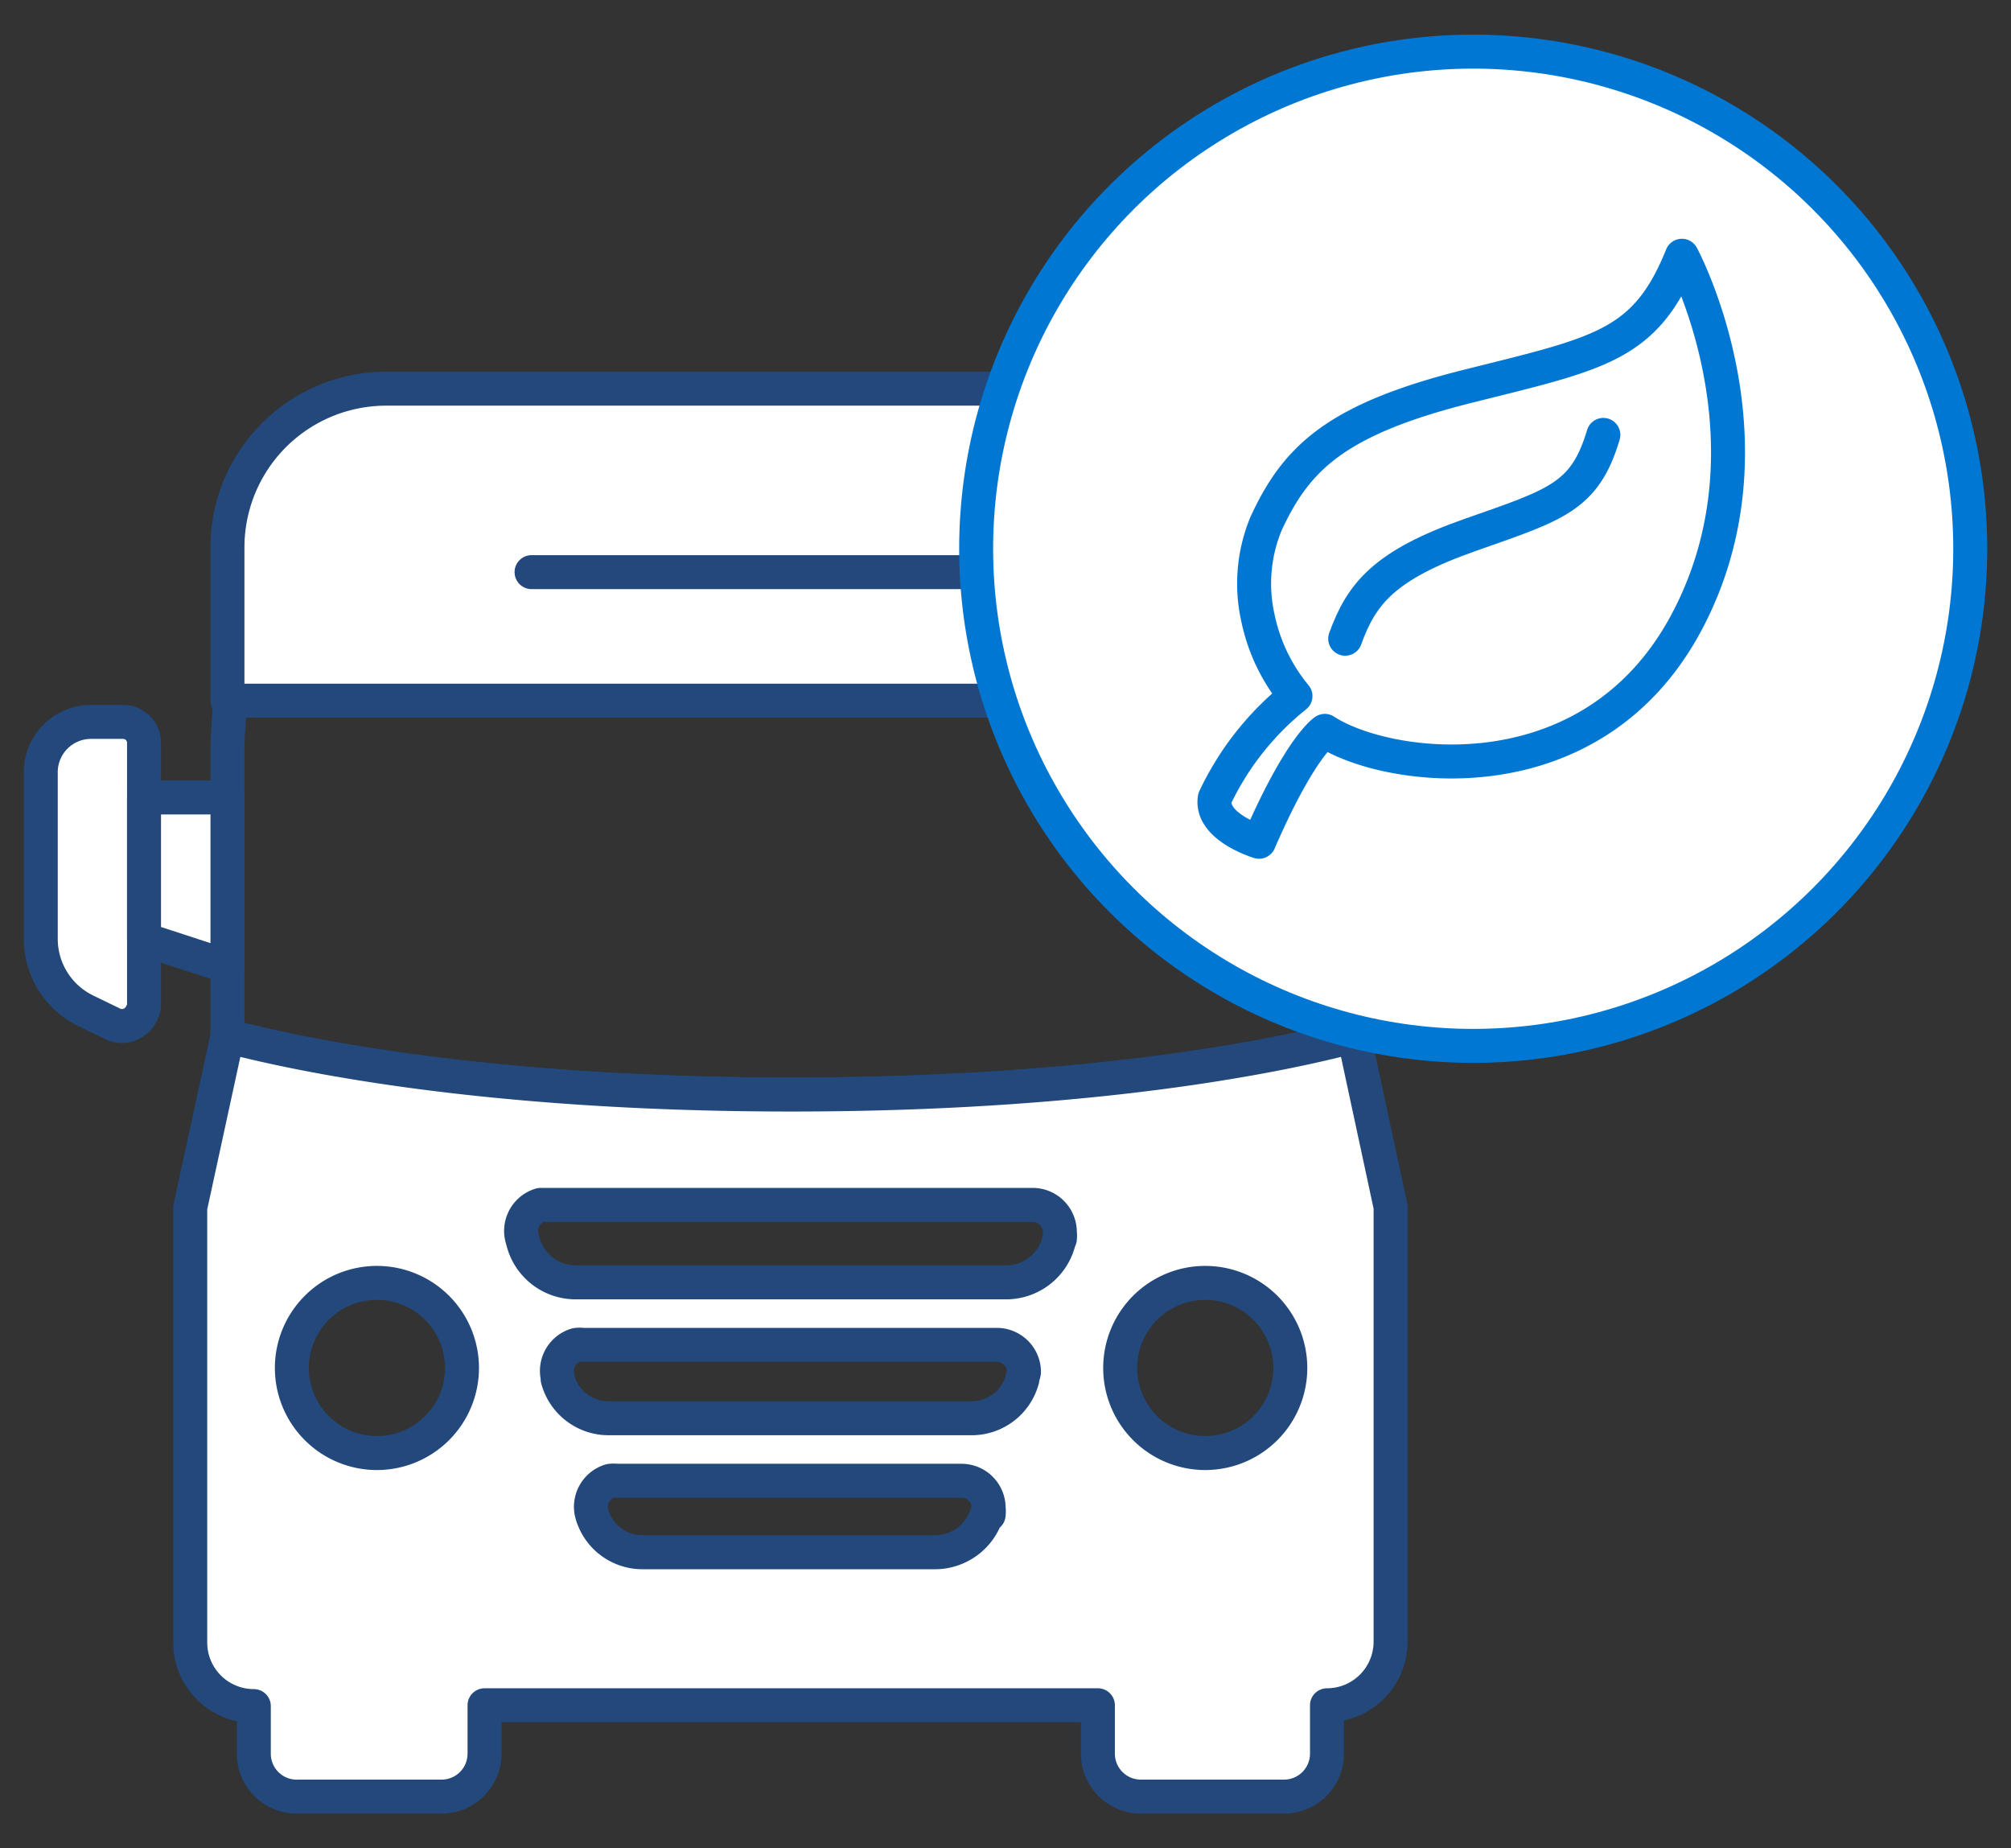
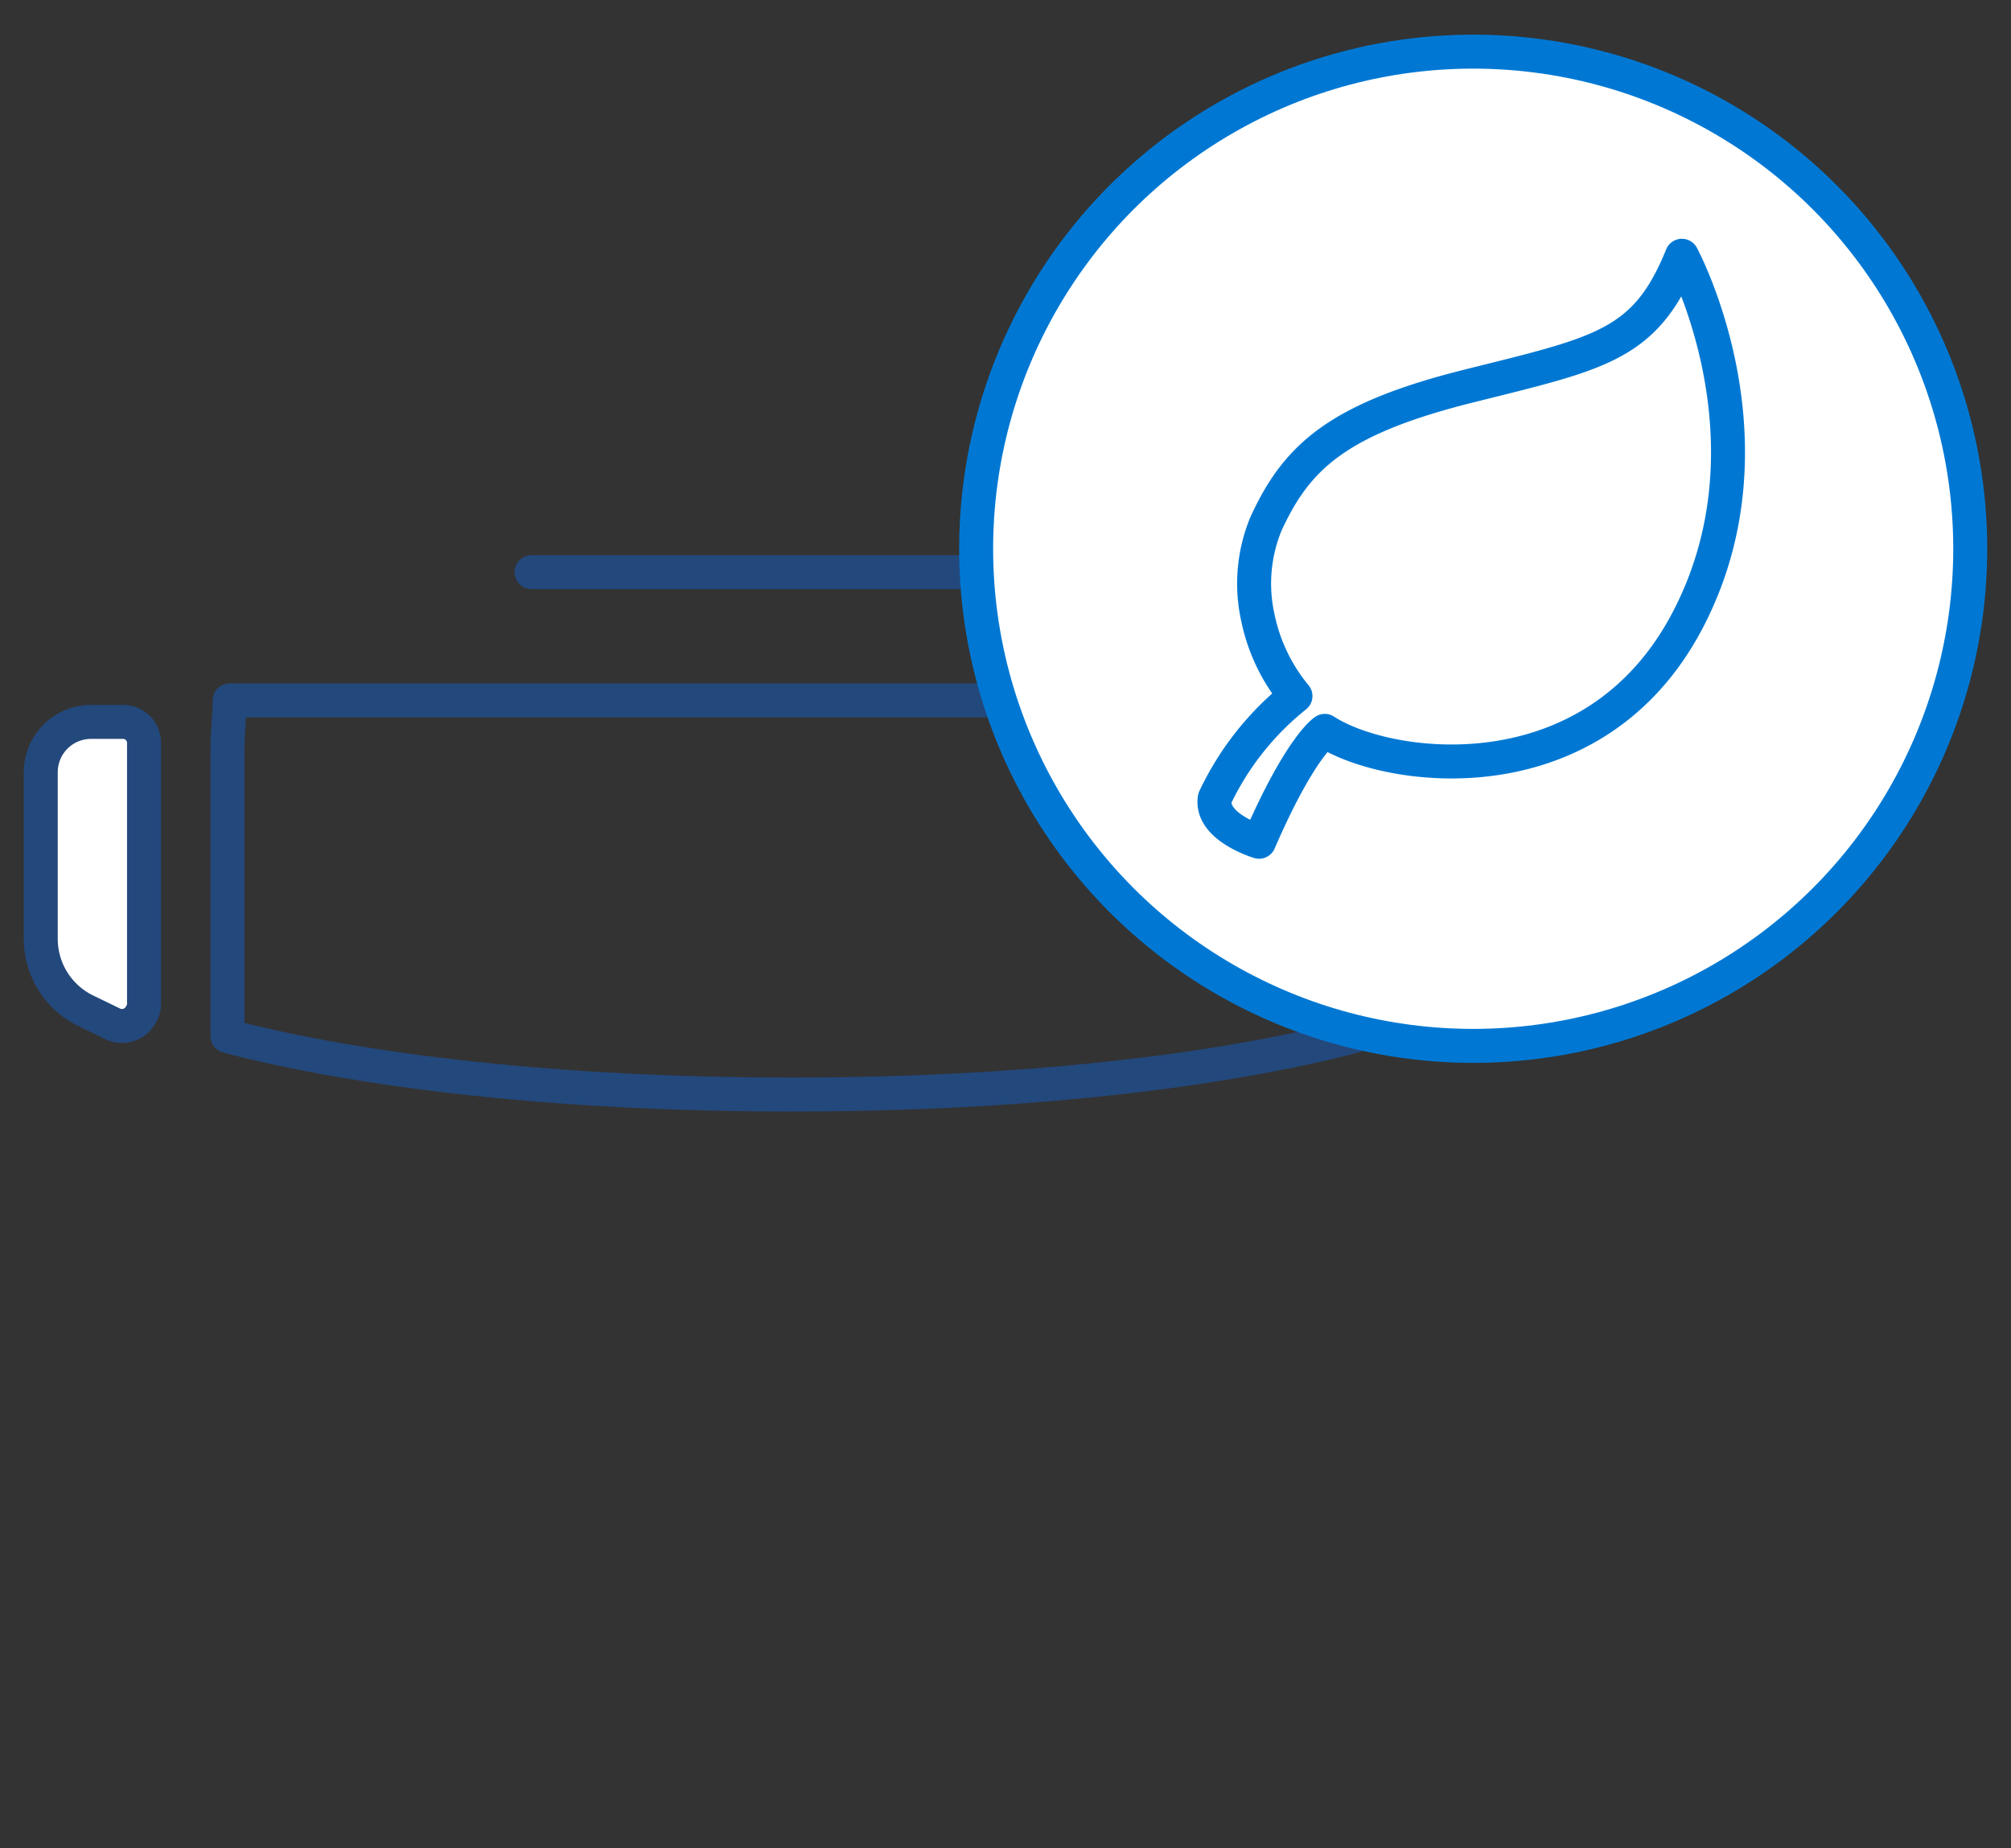
<svg xmlns="http://www.w3.org/2000/svg" id="Layer_1" data-name="Layer 1" viewBox="0 0 74 68">
  <rect x="0" y="0" width="74" height="68" fill="#333333" stroke="none" />
  <defs>
    <style>.cls-1{fill:none;}.cls-1,.cls-2{stroke:#23487c;}.cls-1,.cls-2,.cls-3{stroke-linecap:round;stroke-linejoin:round;stroke-width:1.25px;}.cls-2,.cls-3{fill:#fff;}.cls-3{stroke:#0078D3;}</style>
  </defs>
  <title>icon-commuters-benefits</title>
  <g id="Group_739" data-name="Group 739">
    <g id="Group_738" data-name="Group 738">
      <g id="Group_737" data-name="Group 737">
        <g id="Group_736" data-name="Group 736">
          <g id="Group_735" data-name="Group 735">
            <g id="Group_734" data-name="Group 734">
              <g id="Group_729" data-name="Group 729">
                <path id="Path_2430" data-name="Path 2430" class="cls-1" d="M49.82,38.12V27.53c0-.59,0-1.17-.08-1.76H8.45c0,.59-.08,1.17-.08,1.76V38.12c2.43.65,9.32,2.15,20.75,2.15S47.4,38.76,49.82,38.12Z" />
              </g>
              <g id="Group_731" data-name="Group 731">
                <path id="Path_2431" data-name="Path 2431" class="cls-2" d="M53,37.69a.77.77,0,0,1-1-.37.76.76,0,0,1-.08-.33V27.34a.78.78,0,0,1,.78-.78h1.18a1.86,1.86,0,0,1,1.85,1.84v6.14A3,3,0,0,1,54,37.2Z" />
                <g id="Group_730" data-name="Group 730">
-                   <path id="Path_2432" data-name="Path 2432" class="cls-2" d="M49.82,29.34h2.07v5.22l-2.07,1Z" />
-                 </g>
+                   </g>
              </g>
              <g id="Group_733" data-name="Group 733">
                <path id="Path_2433" data-name="Path 2433" class="cls-2" d="M4.19,37.69a.79.79,0,0,0,1-.37A.75.75,0,0,0,5.3,37V27.34a.77.77,0,0,0-.77-.78H3.34A1.85,1.85,0,0,0,1.5,28.4v6.14A2.94,2.94,0,0,0,3.18,37.2Z" />
                <g id="Group_732" data-name="Group 732">
-                   <path id="Path_2434" data-name="Path 2434" class="cls-2" d="M5.3,34.56l3.07,1V29.34H5.3Z" />
-                 </g>
+                   </g>
              </g>
            </g>
          </g>
-           <path id="Path_2435" data-name="Path 2435" class="cls-2" d="M43.9,14.3H14.21a5.84,5.84,0,0,0-5.84,5.85h0v5.63H49.74V20.15A5.85,5.85,0,0,0,43.9,14.3Z" />
        </g>
      </g>
    </g>
-     <path id="Path_2436" data-name="Path 2436" class="cls-2" d="M49.82,38.12h0c-2.42.64-9.28,2.15-20.7,2.15S10.8,38.76,8.37,38.12h0L7,44.43v16a2.34,2.34,0,0,0,2.34,2.34v1.78A1.58,1.58,0,0,0,11,66.1h5.25a1.58,1.58,0,0,0,1.58-1.58V62.74H40.4v1.78A1.58,1.58,0,0,0,42,66.1h5.25a1.58,1.58,0,0,0,1.58-1.58V62.74a2.34,2.34,0,0,0,2.34-2.34v-16ZM13.87,53.46A3.13,3.13,0,1,1,17,50.33a3.13,3.13,0,0,1-3.13,3.13Zm22.45,2.22h0a2,2,0,0,1-1.88,1.43H23.64a1.93,1.93,0,0,1-1.87-1.45,1,1,0,0,1,.69-1.18,1,1,0,0,1,.24,0H35.38a1,1,0,0,1,1,1,1.07,1.07,0,0,1,0,.25Zm1.3-5,0,.07a1.93,1.93,0,0,1-1.88,1.43H22.4a1.94,1.94,0,0,1-1.88-1.44l0-.07a1,1,0,0,1,.69-1.19,1.07,1.07,0,0,1,.25,0H36.68a1,1,0,0,1,1,1A.82.82,0,0,1,37.62,50.68ZM39,45.52l-.06.23A2,2,0,0,1,37,47.18H21.14a2,2,0,0,1-1.88-1.45l-.06-.22a1,1,0,0,1,.69-1.18l.25,0H38a1,1,0,0,1,1,1,1.07,1.07,0,0,1,0,.25Zm5.35,7.94a3.13,3.13,0,1,1,3.13-3.13,3.13,3.13,0,0,1-3.13,3.13Z" />
  </g>
  <line class="cls-1" x1="19.56" y1="21.05" x2="38.63" y2="21.05" />
  <g id="Group_745" data-name="Group 745">
    <g id="Group_741" data-name="Group 741">
      <g id="Group_740" data-name="Group 740">
        <circle id="Ellipse_24" data-name="Ellipse 24" class="cls-3" cx="54.21" cy="20.19" r="18.29" />
      </g>
    </g>
    <g id="Group_744" data-name="Group 744">
      <g id="Group_742" data-name="Group 742">
        <path id="Path_2437" data-name="Path 2437" class="cls-3" d="M44.7,29.37c-.17,1.06,1.63,1.6,1.63,1.6,1.53-3.53,2.42-4.08,2.42-4.08,2.29,1.5,9.86,2.56,13.34-4.05s-.2-13.43-.2-13.43c-1.34,3.32-3,3.58-7.87,4.8s-6.32,2.65-7.43,5.05a5.76,5.76,0,0,0-.3,3.48,6.61,6.61,0,0,0,1.38,2.87A10.59,10.59,0,0,0,44.7,29.37Z" />
      </g>
      <g id="Group_743" data-name="Group 743">
-         <path id="Path_2438" data-name="Path 2438" class="cls-3" d="M59,16c-.68,2.29-1.74,2.57-4.9,3.68s-4,2.16-4.6,3.82" />
-       </g>
+         </g>
    </g>
  </g>
</svg>